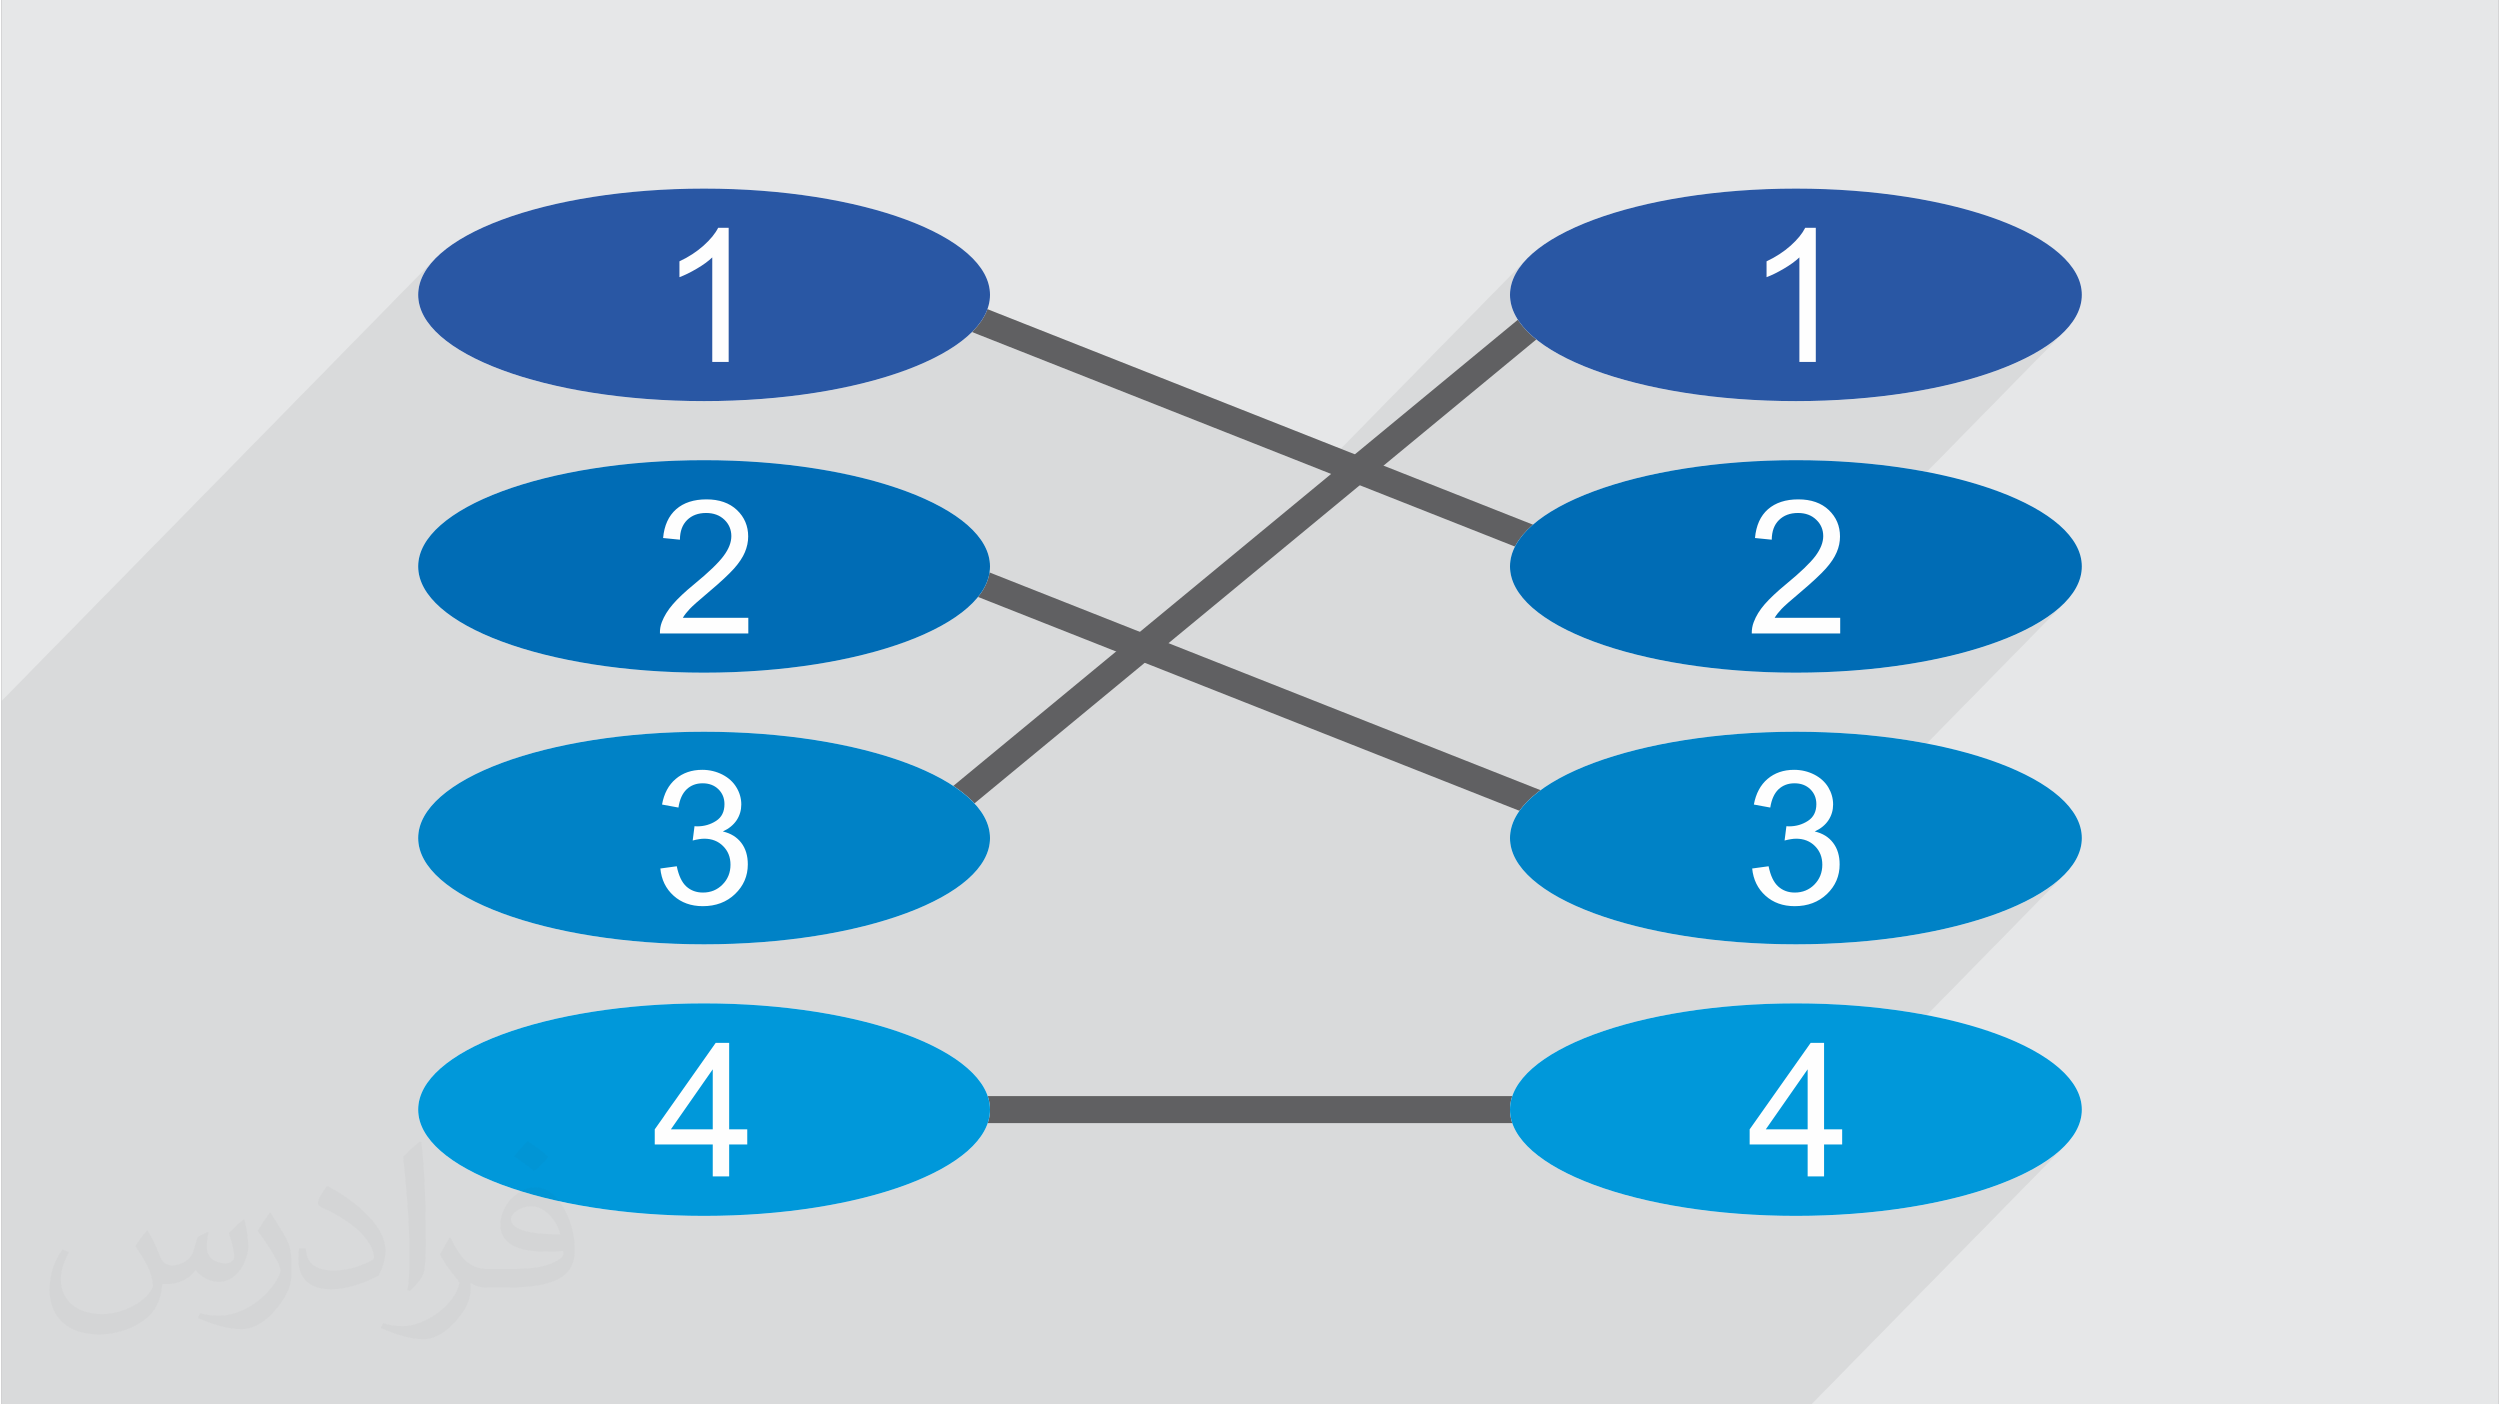
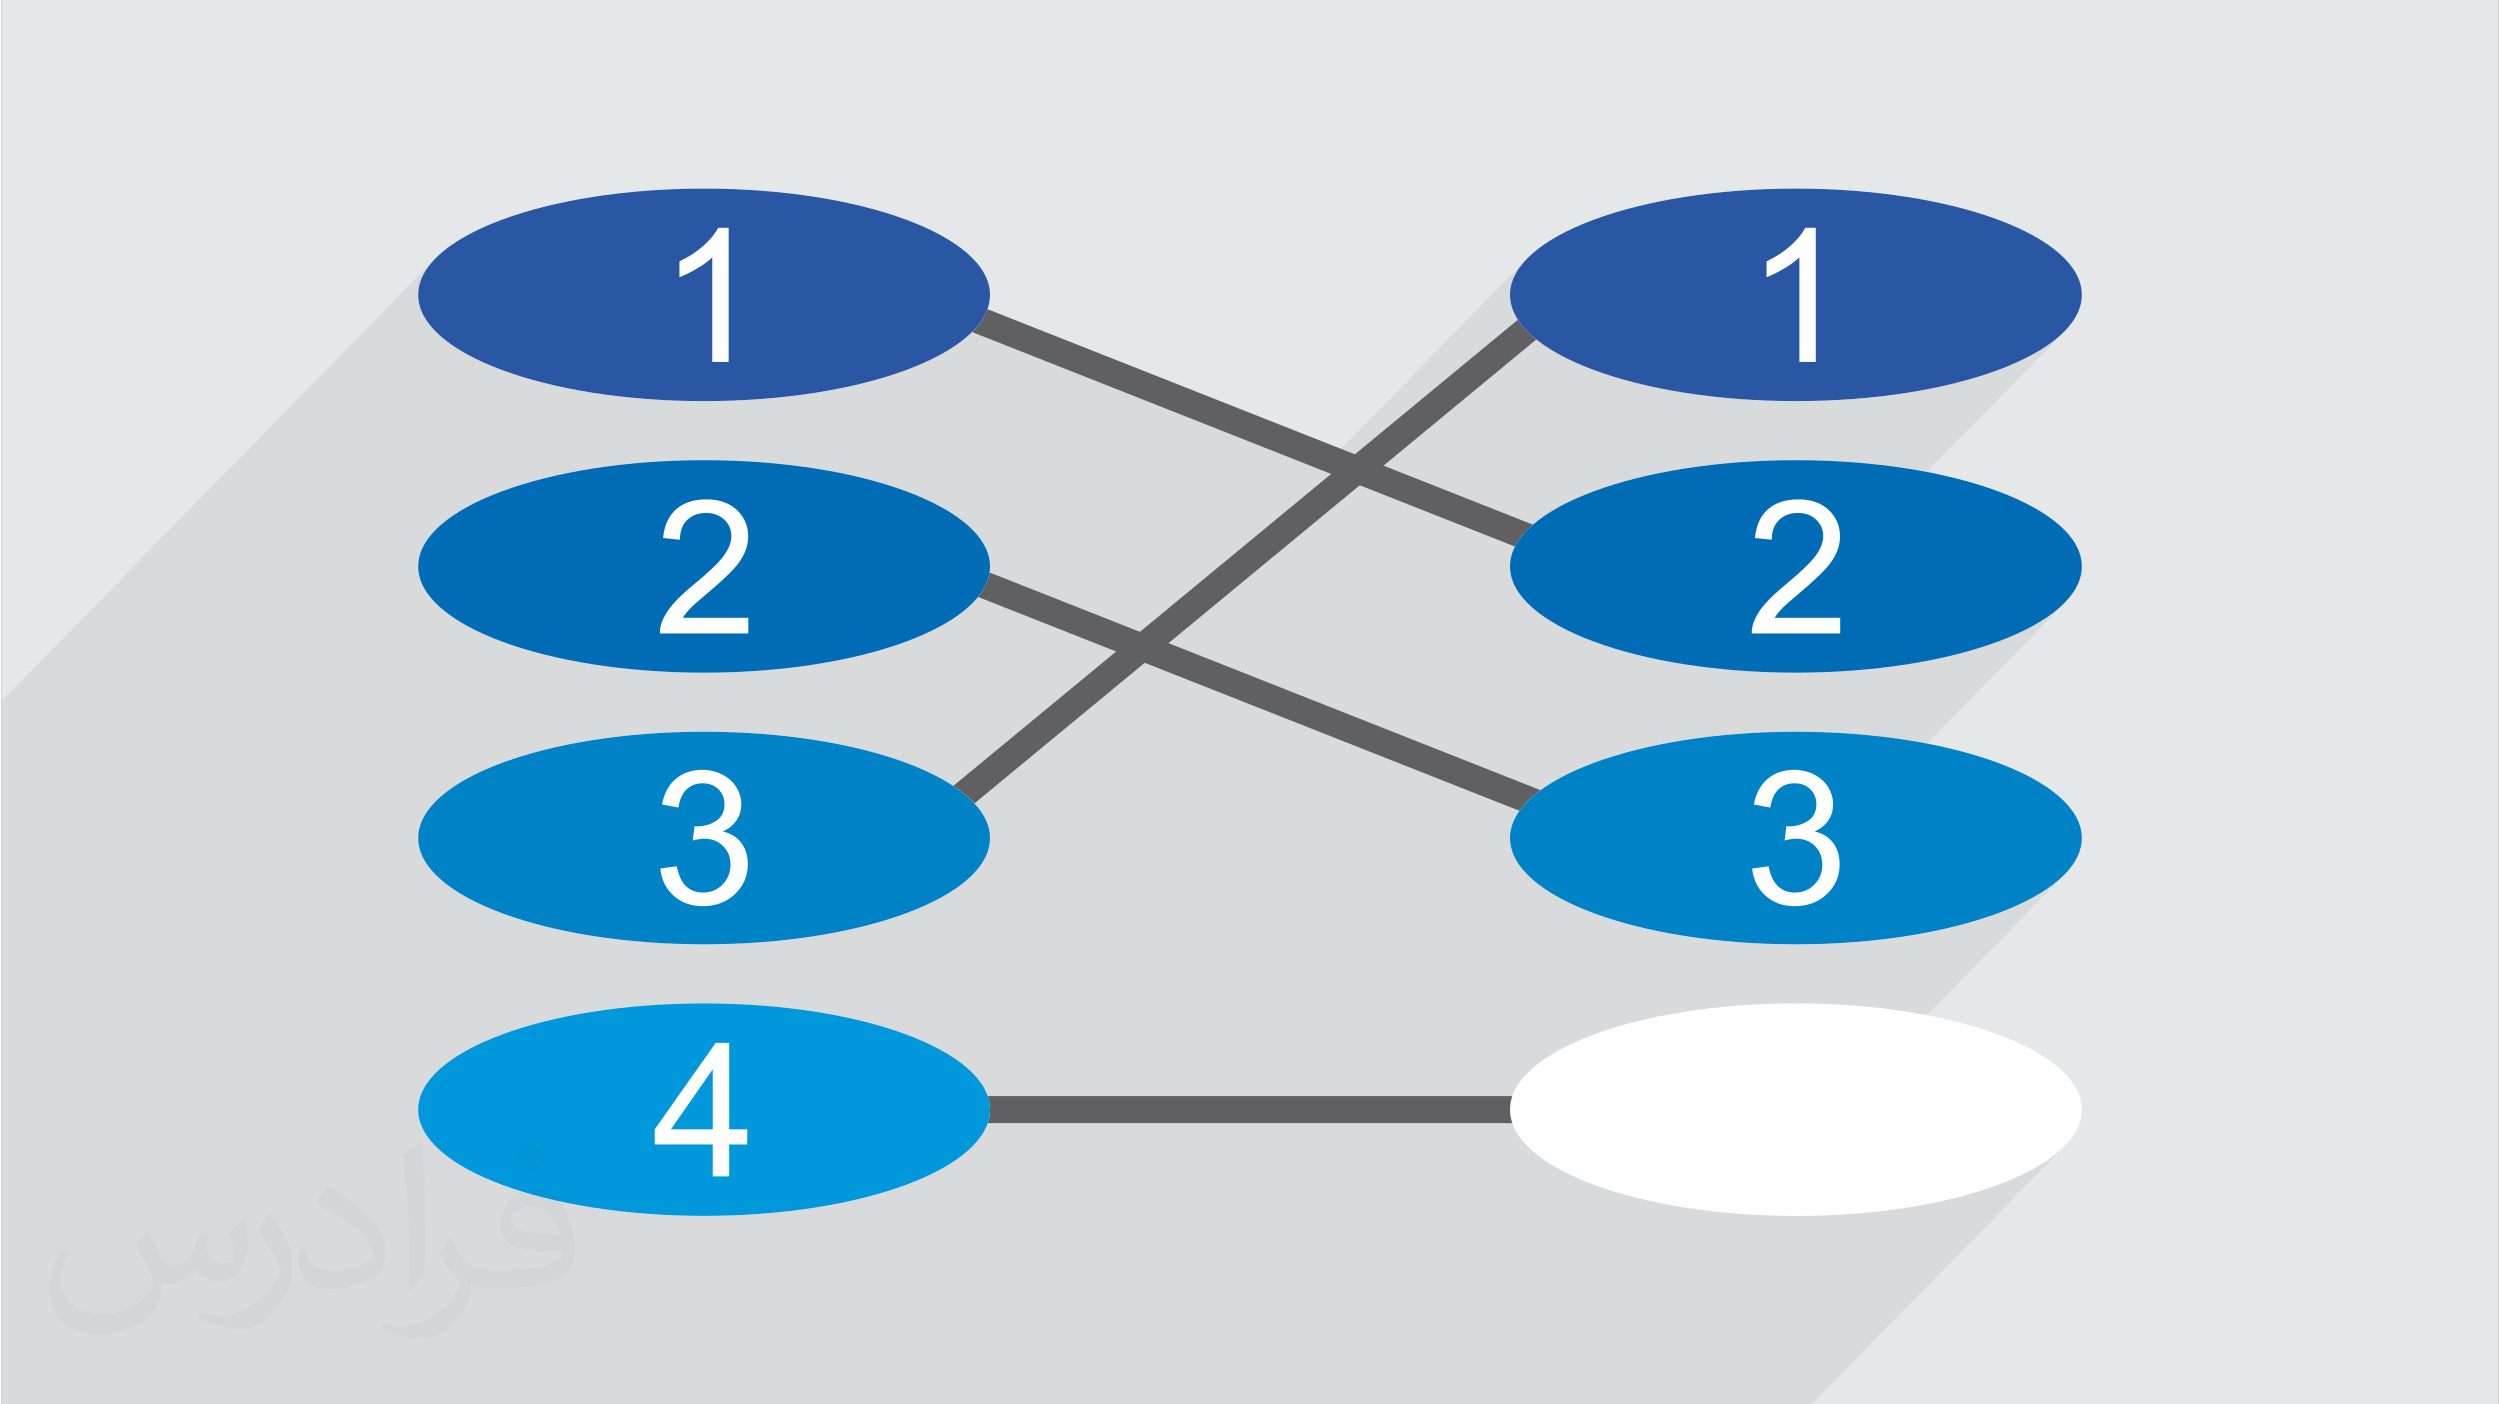
<svg xmlns="http://www.w3.org/2000/svg" xml:space="preserve" width="356px" height="200px" version="1.0" shape-rendering="geometricPrecision" text-rendering="geometricPrecision" image-rendering="optimizeQuality" fill-rule="evenodd" clip-rule="evenodd" viewBox="0 0 35600 20025">
  <rect x="0" y="0" width="35600" height="20025" fill="#808080" stroke="none" />
  <g id="Layer_x0020_1">
    <g id="_3192546177616">
      <path fill="#E6E7E8" d="M0 0l35600 0 0 20025 -35600 0 0 -20025z" />
      <path fill="#373435" fill-opacity="0.078" d="M25867 5160l-545 556 52 1 210 2 210 -2 207 -6 204 -9 200 -13 198 -17 193 -21 189 -24 186 -27 180 -30 176 -34 171 -36 165 -39 160 -43 154 -45 148 -47 141 -51 135 -52 129 -55 120 -57 114 -60 106 -61 98 -64 90 -65 82 -67 73 -69 -4223 4307 1025 0 -547 559 126 -2 207 -5 204 -10 200 -13 198 -17 193 -21 189 -24 186 -27 180 -30 176 -33 171 -37 165 -39 160 -43 154 -45 148 -47 141 -50 135 -53 129 -55 120 -57 40 -21 74 -39 106 -61 98 -64 90 -65 82 -67 73 -69 -1 2 1 -2 -3490 3560 11 25 11 34 8 36 5 37 2 40 -2 41 -5 40 -9 38 -12 36 -16 35 -19 32 -23 32 -27 29 -302 308 21 0 68 -2 65 -8 62 -14 59 -19 56 -24 53 -30 50 -35 47 -41 -700 713 48 2 210 2 210 -2 207 -6 204 -10 200 -13 198 -17 193 -20 189 -24 186 -27 180 -31 176 -33 171 -37 165 -39 160 -42 154 -45 148 -48 141 -50 135 -53 129 -55 120 -57 114 -59 106 -62 98 -63 90 -66 82 -67 73 -69 -1 2 1 -2 -3773 3849 111 0 0 239 234 -239 258 0 -446 455 188 0 -550 561 149 2 210 -2 207 -6 204 -10 200 -13 198 -17 193 -20 189 -24 186 -27 180 -31 176 -33 171 -37 165 -39 160 -42 154 -45 148 -48 141 -50 135 -53 129 -55 120 -57 114 -59 106 -62 98 -63 90 -65 82 -68 73 -68 -3611 3683 -3005 0 -188 0 -46 0 -212 0 -234 0 -111 0 0 0 -100 0 -616 0 -211 0 -13 0 -327 0 -1848 0 -312 0 -370 0 0 0 -93 0 -79 0 -146 0 -49 0 -235 0 -68 0 -71 0 -104 0 -242 0 -248 0 -137 0 -139 0 -166 0 -994 0 -1025 0 -85 0 -34 0 -32 0 -4 0 -81 0 -163 0 -14 0 -51 0 -444 0 -179 0 0 0 -176 0 -171 0 -92 0 -217 0 -1377 0 -234 0 -467 0 -358 0 -451 0 -185 0 -69 0 0 0 -123 0 -1 0 -92 0 -45 0 -83 0 -1999 0 -34 0 -154 0 -47 0 -211 0 -234 0 -68 0 0 0 -144 0 -561 0 -54 0 -212 0 -13 0 -115 0 -212 0 -323 0 -1481 0 -311 0 -370 0 -1 0 -171 0 -147 0 -49 0 -174 0 -61 0 -68 0 -70 0 -11 0 -94 0 -241 0 -249 0 -137 0 -139 0 -166 0 -864 0 0 -133 0 -1045 0 -87 0 -34 0 -37 0 -83 0 -166 0 -14 0 -2 0 -51 0 -163 0 -289 0 -183 0 0 0 -179 0 -174 0 -94 0 -222 0 -1335 0 -238 0 -1490 0 -140 0 0 0 -56 0 -95 0 -46 0 -85 0 -3590 6187 -6311 -64 71 -55 71 -46 74 -35 74 -26 76 -16 77 -5 78 5 78 16 77 26 76 35 74 46 74 55 72 64 70 73 69 82 67 90 65 98 64 106 61 114 60 121 57 128 55 135 52 141 51 148 47 154 45 160 43 165 39 20 4 1743 -1778 0 84 552 -562 -17 31 -19 31 -22 32 -25 31 -28 32 -30 32 -411 420 0 95 28 -11 29 -12 29 -13 30 -14 32 -16 32 -17 33 -18 34 -20 33 -20 32 -20 30 -20 29 -20 26 -20 26 -20 23 -21 22 -20 0 1490 234 0 -546 557 185 2 10 0 210 -2 207 -6 204 -9 201 -13 197 -17 193 -21 190 -24 185 -27 181 -30 175 -34 171 -36 166 -39 159 -43 99 -29 22 -6 1103 -1124 -142 357 299 118 9 -9 -9 10 4965 1961 2954 -3013 -64 71 -55 71 -46 74 -36 74 -26 76 -15 77 -6 78 6 78 15 77 26 76 36 74 46 74 55 72 64 70 73 69 55 45 830 -685 -739 754 25 18 98 64 107 61 113 60 121 57 128 55 135 52 142 51 148 47 154 45 160 43 129 30 1731 -1765 0 84 551 -562 -17 31 -19 31 -22 32 -25 31 -27 32 -30 32 -411 420 0 95 27 -11 29 -12 29 -13 31 -14 31 -16 32 -17 33 -18 34 -20 33 -20 32 -20 30 -20 29 -20 27 -20 25 -20 24 -21 22 -20 0 1490 234 0z" />
      <g>
        <path fill="#606062" fill-rule="nonzero" d="M13716 15628l8333 0 0 385 -8333 0 0 -385z" />
-         <path fill="#606062" fill-rule="nonzero" d="M22713 4154l-9524 7864 -245 -296 9524 -7864 245 296z" />
+         <path fill="#606062" fill-rule="nonzero" d="M22713 4154l-9524 7864 -245 -296 9524 -7864 245 296" />
        <path fill="#606062" fill-rule="nonzero" d="M13679 4259l8766 3463 -141 358 -8767 -3464 142 -357z" />
        <path fill="#606062" fill-rule="nonzero" d="M13679 8001l8766 3464 -141 357 -8767 -3463 142 -358z" />
        <path fill="#FEFEFE" d="M25584 2689c2251,0 4076,678 4076,1515 0,837 -1825,1515 -4076,1515 -2252,0 -4077,-678 -4077,-1515 0,-837 1825,-1515 4077,-1515zm0 3872c2251,0 4076,679 4076,1515 0,837 -1825,1515 -4076,1515 -2252,0 -4077,-678 -4077,-1515 0,-836 1825,-1515 4077,-1515zm0 3872c2251,0 4076,679 4076,1515 0,837 -1825,1516 -4076,1516 -2252,0 -4077,-679 -4077,-1516 0,-836 1825,-1515 4077,-1515zm0 3873c2251,0 4076,678 4076,1515 0,836 -1825,1515 -4076,1515 -2252,0 -4077,-679 -4077,-1515 0,-837 1825,-1515 4077,-1515z" />
        <path fill="#FEFEFE" d="M10016 2689c2252,0 4077,678 4077,1515 0,837 -1825,1515 -4077,1515 -2251,0 -4076,-678 -4076,-1515 0,-837 1825,-1515 4076,-1515zm0 3872c2252,0 4077,679 4077,1515 0,837 -1825,1515 -4077,1515 -2251,0 -4076,-678 -4076,-1515 0,-836 1825,-1515 4076,-1515zm0 3872c2252,0 4077,679 4077,1515 0,837 -1825,1516 -4077,1516 -2251,0 -4076,-679 -4076,-1516 0,-836 1825,-1515 4076,-1515zm0 3873c2252,0 4077,678 4077,1515 0,836 -1825,1515 -4077,1515 -2251,0 -4076,-679 -4076,-1515 0,-837 1825,-1515 4076,-1515z" />
        <g>
          <path fill="#2957A4" d="M25584 2689c2251,0 4076,678 4076,1515 0,837 -1825,1515 -4076,1515 -2252,0 -4077,-678 -4077,-1515 0,-837 1825,-1515 4077,-1515zm283 2471l-234 0 0 -1490c-57,54 -131,108 -222,161 -91,54 -174,94 -246,121l0 -226c130,-61 245,-136 343,-223 98,-88 167,-173 208,-255l151 0 0 1912z" />
          <path fill="#006CB5" d="M25584 6561c2251,0 4076,679 4076,1515 0,837 -1825,1515 -4076,1515 -2252,0 -4077,-678 -4077,-1515 0,-836 1825,-1515 4077,-1515zm631 2248l0 223 -1261 0c-1,-56 8,-110 28,-162 32,-86 84,-171 155,-253 72,-83 174,-179 306,-288 206,-169 346,-304 420,-403 73,-99 110,-193 110,-282 0,-92 -33,-171 -100,-234 -66,-64 -153,-96 -260,-96 -113,0 -203,34 -271,101 -68,67 -102,160 -103,280l-239 -24c16,-179 78,-316 185,-410 108,-94 252,-141 433,-141 183,0 328,51 434,152 107,102 160,228 160,377 0,77 -15,151 -47,225 -31,74 -83,152 -155,233 -73,81 -193,194 -360,335 -141,118 -231,198 -271,240 -40,42 -73,84 -99,127l935 0z" />
          <path fill="#0082C6" d="M25584 10433c2251,0 4076,679 4076,1516 0,836 -1825,1515 -4076,1515 -2252,0 -4077,-679 -4077,-1515 0,-837 1825,-1516 4077,-1516zm-624 1950l234 -32c27,133 72,229 137,288 64,58 143,87 236,87 111,0 205,-38 280,-114 75,-76 113,-171 113,-283 0,-108 -35,-196 -105,-266 -70,-70 -159,-105 -268,-105 -44,0 -99,9 -165,26l26 -204c15,1 28,2 38,2 100,0 189,-26 269,-78 80,-52 120,-131 120,-239 0,-86 -29,-156 -87,-213 -58,-56 -133,-84 -225,-84 -91,0 -167,29 -228,86 -60,58 -99,145 -117,260l-234 -43c29,-157 94,-279 195,-365 101,-86 228,-130 378,-130 104,0 200,23 287,67 88,45 155,106 201,182 46,77 69,159 69,245 0,82 -22,157 -66,224 -44,67 -110,121 -196,161 113,26 200,80 262,162 62,81 93,184 93,307 0,166 -60,307 -181,423 -122,116 -275,173 -460,173 -167,0 -306,-50 -416,-149 -111,-100 -174,-229 -190,-388z" />
-           <path fill="#0098DA" d="M25584 14306c2251,0 4076,678 4076,1515 0,836 -1825,1515 -4076,1515 -2252,0 -4077,-679 -4077,-1515 0,-837 1825,-1515 4077,-1515zm167 2467l0 -455 -827 0 0 -216 870 -1233 191 0 0 1233 258 0 0 216 -258 0 0 455 -234 0zm0 -671l0 -856 -597 856 597 0z" />
        </g>
        <g>
          <path fill="#2957A4" d="M10016 2689c2252,0 4077,678 4077,1515 0,837 -1825,1515 -4077,1515 -2251,0 -4076,-678 -4076,-1515 0,-837 1825,-1515 4076,-1515zm351 2471l-234 0 0 -1490c-56,54 -130,108 -221,161 -92,54 -174,94 -247,121l0 -226c131,-61 245,-136 343,-223 98,-88 168,-173 209,-255l150 0 0 1912z" />
          <path fill="#006CB5" d="M10016 6561c2252,0 4077,679 4077,1515 0,837 -1825,1515 -4077,1515 -2251,0 -4076,-678 -4076,-1515 0,-836 1825,-1515 4076,-1515zm631 2248l0 223 -1260 0c-2,-56 7,-110 27,-162 33,-86 85,-171 156,-253 71,-83 173,-179 306,-288 206,-169 346,-304 419,-403 74,-99 110,-193 110,-282 0,-92 -33,-171 -99,-234 -67,-64 -154,-96 -261,-96 -113,0 -203,34 -271,101 -67,67 -102,160 -102,280l-240 -24c16,-179 79,-316 186,-410 107,-94 252,-141 433,-141 182,0 327,51 434,152 107,102 160,228 160,377 0,77 -16,151 -47,225 -31,74 -83,152 -155,233 -73,81 -193,194 -361,335 -140,118 -231,198 -270,240 -40,42 -73,84 -99,127l934 0z" />
          <path fill="#0082C6" d="M10016 10433c2252,0 4077,679 4077,1516 0,836 -1825,1515 -4077,1515 -2251,0 -4076,-679 -4076,-1515 0,-837 1825,-1516 4076,-1516zm-623 1950l234 -32c27,133 72,229 136,288 64,58 143,87 237,87 111,0 204,-38 279,-114 76,-76 114,-171 114,-283 0,-108 -35,-196 -106,-266 -70,-70 -159,-105 -268,-105 -44,0 -99,9 -165,26l26 -204c16,1 28,2 38,2 100,0 190,-26 270,-78 80,-52 119,-131 119,-239 0,-86 -29,-156 -87,-213 -58,-56 -133,-84 -225,-84 -91,0 -167,29 -227,86 -61,58 -100,145 -117,260l-234 -43c28,-157 93,-279 195,-365 101,-86 227,-130 378,-130 103,0 199,23 286,67 88,45 155,106 201,182 47,77 70,159 70,245 0,82 -22,157 -66,224 -45,67 -110,121 -197,161 113,26 200,80 263,162 62,81 93,184 93,307 0,166 -61,307 -182,423 -121,116 -275,173 -460,173 -167,0 -306,-50 -416,-149 -111,-100 -174,-229 -189,-388z" />
          <path fill="#0098DA" d="M10016 14306c2252,0 4077,678 4077,1515 0,836 -1825,1515 -4077,1515 -2251,0 -4076,-679 -4076,-1515 0,-837 1825,-1515 4076,-1515zm124 2467l0 -455 -827 0 0 -216 869 -1233 192 0 0 1233 258 0 0 216 -258 0 0 455 -234 0zm0 -671l0 -856 -597 856 597 0z" />
        </g>
      </g>
      <path fill="#373435" fill-opacity="0.031" d="M2082 17547c68,103 112,202 155,312 32,63 49,183 199,183 44,0 107,-14 163,-45 63,-33 112,-83 136,-159l60 -202 146 -72 10 10c-20,76 -25,148 -25,206 0,169 146,233 263,233 68,0 128,-33 128,-95 0,-80 -34,-216 -77,-338 67,-68 135,-136 213,-192l12 6c34,145 53,287 53,382 0,93 -41,196 -75,264 -70,132 -194,237 -344,237 -114,0 -240,-58 -328,-163l-5 0c-82,101 -208,194 -412,194l-63 0c-10,134 -39,229 -83,314 -121,237 -480,404 -817,404 -471,0 -706,-272 -706,-633 0,-223 72,-431 184,-578l92 37c-70,134 -116,262 -116,386 0,338 274,499 592,499 293,0 657,-188 723,-404 -24,-237 -114,-349 -250,-565 41,-72 95,-145 160,-221l12 0zm5421 -1275c99,62 196,137 291,221 -53,74 -119,143 -201,202 -95,-76 -190,-142 -287,-212 66,-74 131,-147 197,-211zm51 927c-160,0 -291,105 -291,183 0,167 320,219 703,217 -48,-196 -216,-400 -412,-400zm-359 895c208,0 390,-7 529,-42 155,-39 286,-117 286,-171 0,-14 0,-31 -5,-45 -87,8 -187,8 -274,8 -281,0 -497,-64 -582,-223 -22,-43 -37,-93 -37,-148 0,-153 66,-303 182,-406 97,-85 204,-139 313,-139 197,0 355,159 464,409 60,136 102,293 102,491 0,132 -37,243 -119,325 -153,149 -435,205 -866,205l-197 0 0 0 -51 0c-107,0 -184,-19 -245,-66l-10 0c3,24 5,49 5,72 0,97 -31,220 -97,319 -192,287 -400,411 -580,411 -182,0 -405,-70 -606,-161l36 -70c66,27 155,45 279,45 325,0 752,-313 806,-619 -13,-24 -34,-57 -66,-92 -95,-114 -155,-209 -211,-308 49,-94 92,-171 133,-239l17 -2c139,283 265,446 546,446l44 0 0 0 204 0zm-1408 299c24,-130 27,-277 27,-413l0 -202c0,-377 -49,-926 -88,-1283 68,-74 163,-161 238,-218l22 6c51,449 63,971 63,1452 0,126 -5,249 -17,340 -7,113 -73,200 -214,332l-31 -14zm-1449 -596c7,177 94,317 398,317 189,0 349,-49 526,-134 32,-14 49,-33 49,-49 0,-112 -85,-258 -228,-392 -138,-126 -323,-237 -495,-312 -58,-24 -78,-51 -78,-76 0,-51 68,-159 124,-235l19 -2c197,103 418,256 580,427 148,157 240,315 240,489 0,128 -38,249 -101,360 -216,110 -447,192 -675,192 -277,0 -466,-130 -466,-435 0,-33 0,-84 12,-150l95 0zm-501 -504l173 279c63,103 121,214 121,392l0 226c0,184 -117,380 -306,574 -148,132 -279,187 -400,187 -180,0 -386,-55 -624,-158l27 -70c75,20 163,37 269,37 342,-2 692,-252 852,-557 19,-35 27,-68 27,-91 0,-35 -20,-74 -34,-109 -88,-165 -185,-316 -291,-454 55,-89 111,-173 172,-258l14 2z" />
    </g>
  </g>
</svg>